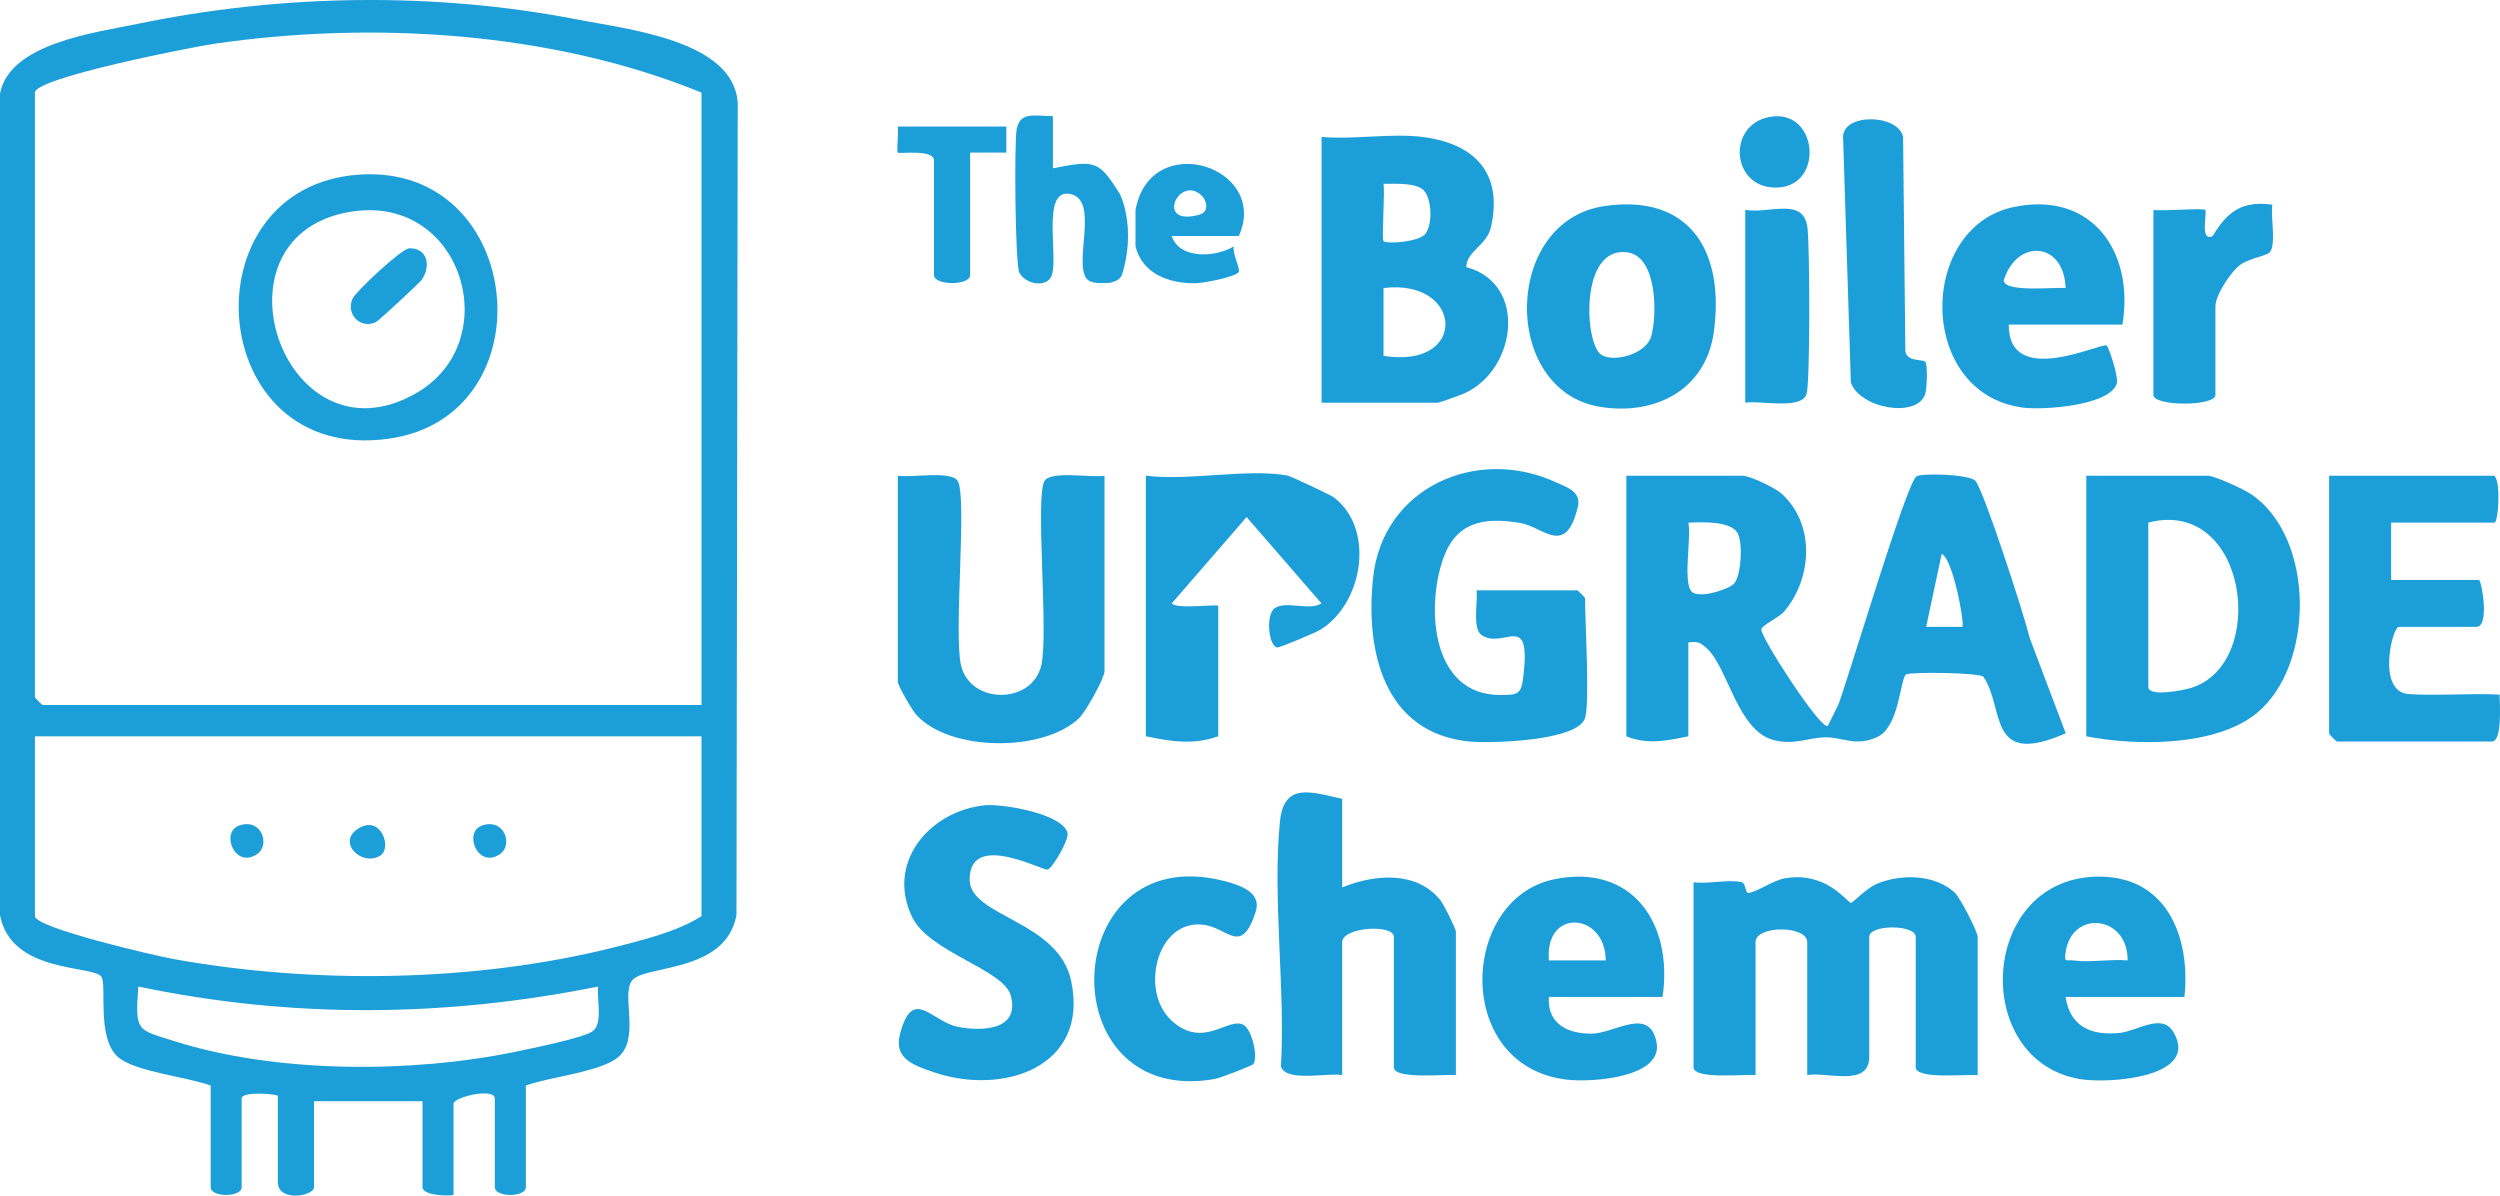
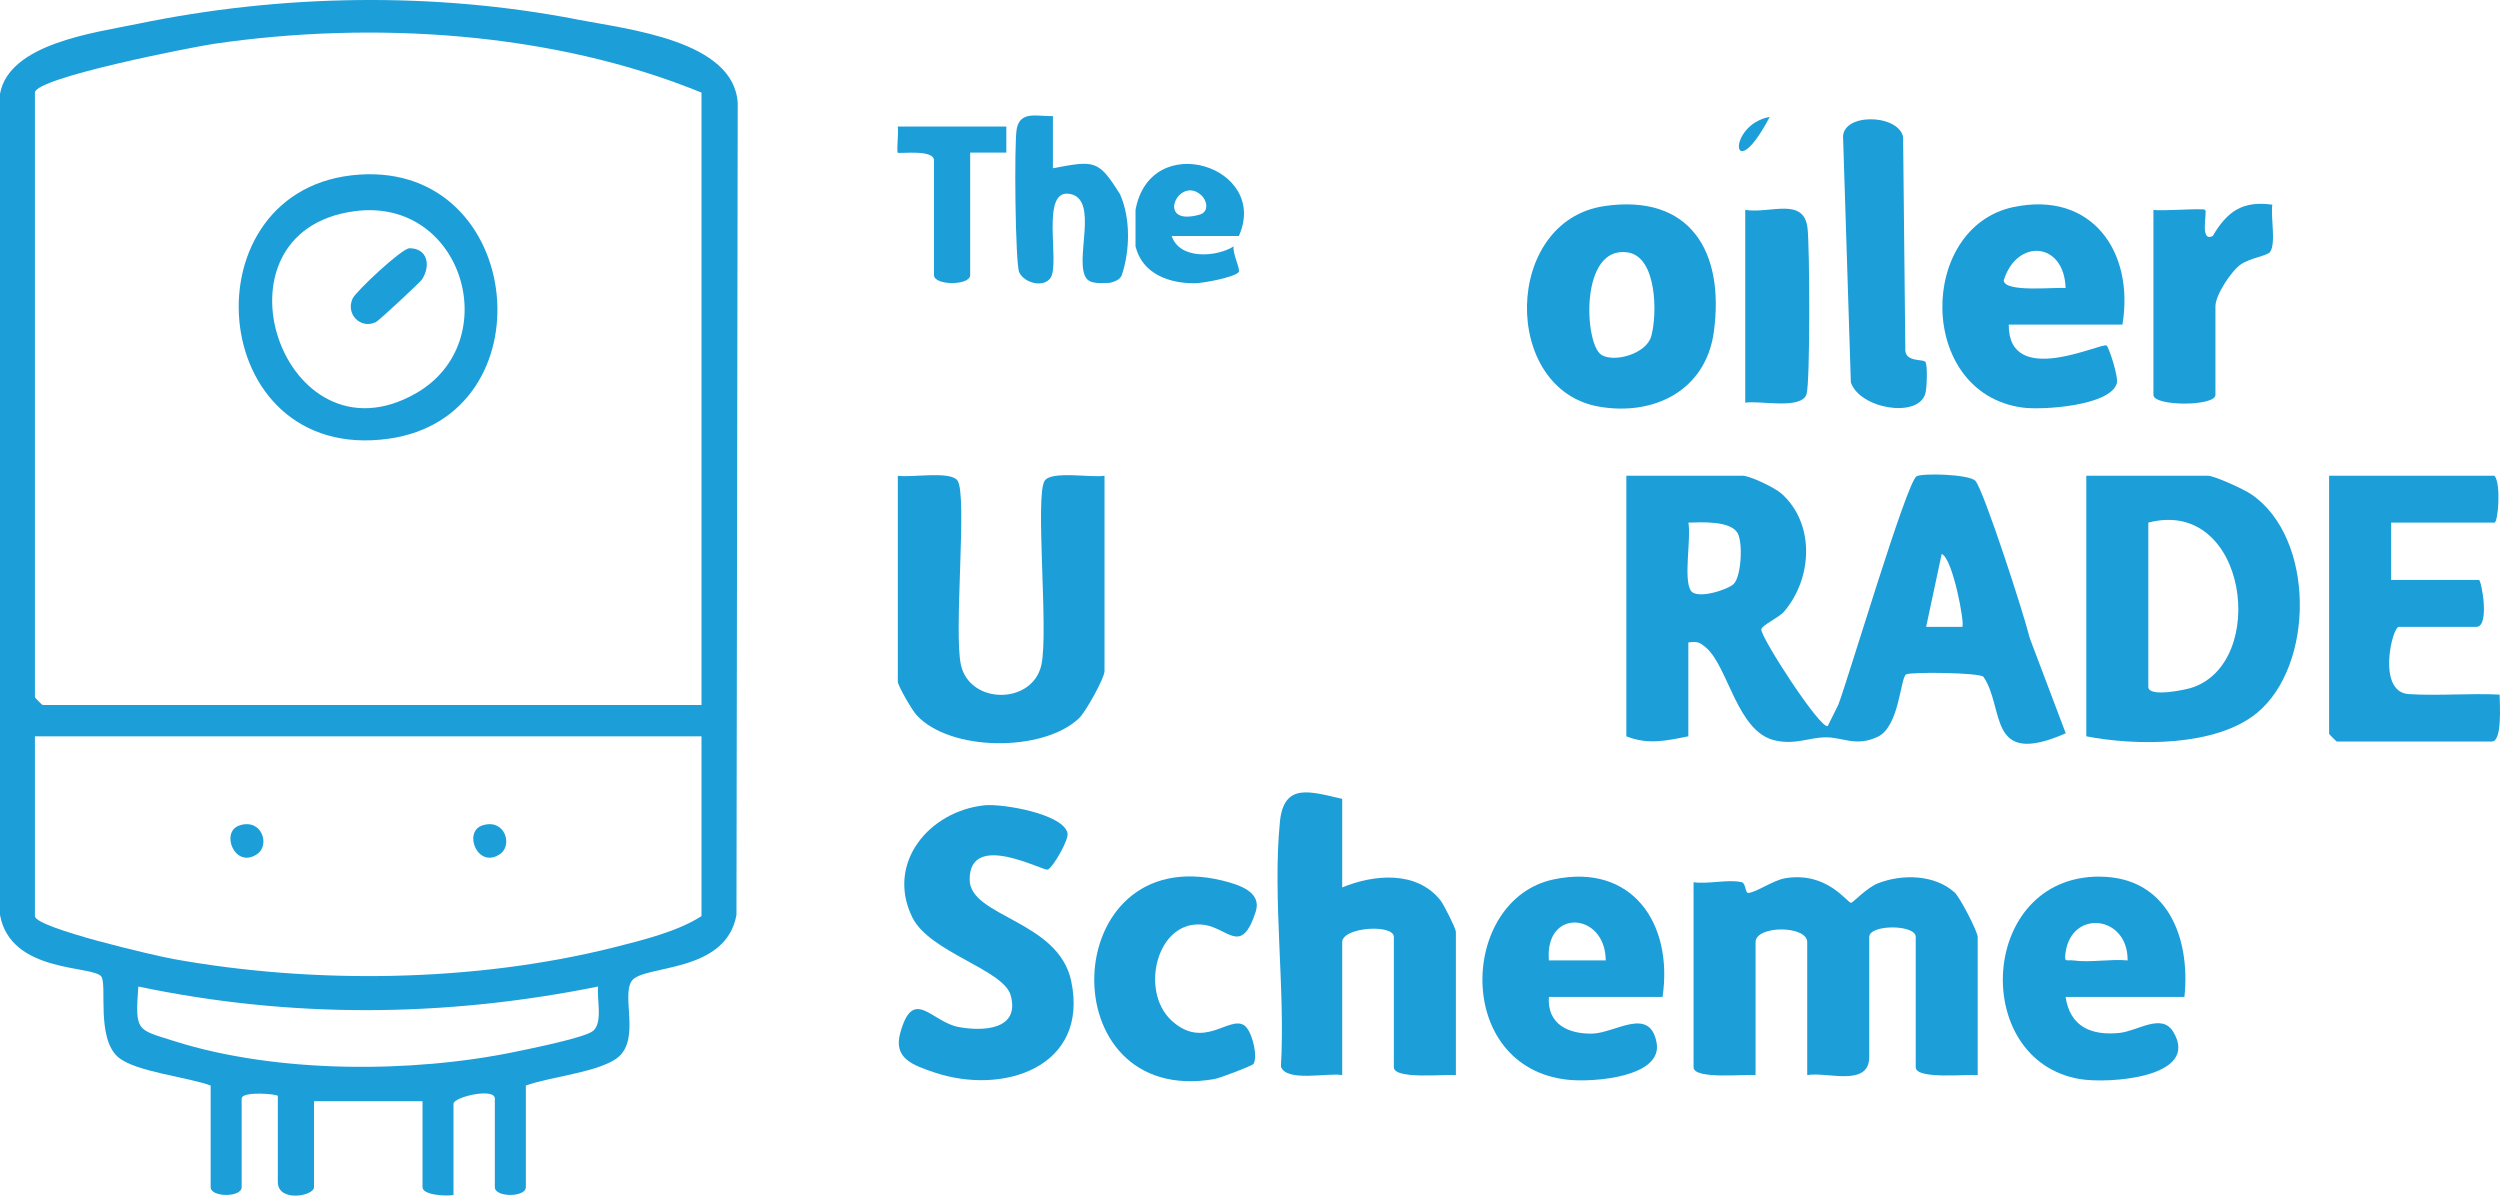
<svg xmlns="http://www.w3.org/2000/svg" width="92" height="44" viewBox="0 0 92 44" fill="none">
  <path d="M72.781 39.563C72.376 39.525 70.499 39.732 70.499 39.275V34.48C70.499 34.012 68.788 34.012 68.788 34.48V38.892C68.788 40.021 67.242 39.433 66.506 39.563V34.672C66.506 34.047 64.605 34.047 64.605 34.672V39.563C64.2 39.525 62.323 39.732 62.323 39.275V32.466C62.858 32.545 63.612 32.347 64.097 32.466C64.246 32.503 64.225 32.856 64.325 32.859C64.586 32.867 65.249 32.392 65.695 32.319C67.242 32.062 67.972 33.224 68.121 33.224C68.182 33.224 68.695 32.668 69.111 32.505C69.996 32.159 71.197 32.179 71.929 32.842C72.133 33.026 72.779 34.292 72.779 34.478V39.561L72.781 39.563Z" fill="#1C9ED9" />
-   <path d="M58.33 26.425C58.068 27.278 54.82 27.364 54.054 27.286C50.924 26.962 50.239 23.96 50.532 21.244C50.888 17.937 54.341 16.414 57.24 17.74C57.657 17.93 58.201 18.089 58.064 18.657C57.613 20.517 56.801 19.387 55.942 19.244C54.596 19.019 53.576 19.207 53.103 20.575C52.468 22.406 52.698 25.573 55.194 25.575C55.86 25.575 55.978 25.565 56.058 24.898C56.356 22.42 55.33 23.935 54.516 23.365C54.179 23.129 54.388 22.14 54.337 21.724H58.045C58.066 21.724 58.33 21.99 58.33 22.011C58.33 22.899 58.509 25.843 58.33 26.423V26.425Z" fill="#1C9ED9" />
  <path d="M40.646 17.506V24.698C40.646 24.953 39.958 26.194 39.705 26.434C38.38 27.687 34.957 27.664 33.725 26.311C33.567 26.139 33.04 25.235 33.04 25.084V17.508C33.535 17.586 34.982 17.316 35.238 17.688C35.603 18.217 35.092 23.252 35.362 24.468C35.687 25.937 37.997 25.941 38.323 24.468C38.593 23.252 38.081 18.217 38.446 17.688C38.703 17.316 40.15 17.588 40.644 17.508L40.646 17.506Z" fill="#1C9ED9" />
  <path d="M49.393 29.398V32.658C50.551 32.179 52.133 32.025 53.01 33.134C53.137 33.295 53.576 34.171 53.576 34.288V39.563C53.171 39.525 51.294 39.732 51.294 39.275V34.48C51.294 33.995 49.393 34.114 49.393 34.672V39.563C48.876 39.467 47.328 39.833 47.138 39.248C47.305 36.375 46.824 33.069 47.1 30.249C47.244 28.776 48.233 29.137 49.393 29.398Z" fill="#1C9ED9" />
  <path d="M91.796 17.506C92.047 17.794 91.929 19.232 91.796 19.232H87.993V21.342H91.226C91.315 21.342 91.636 23.068 91.131 23.068H88.278C88.031 23.068 87.459 25.462 88.636 25.542C89.701 25.613 90.906 25.506 91.986 25.561C91.986 25.88 92.095 27.288 91.701 27.288H85.997C85.976 27.288 85.711 27.021 85.711 27V17.506H91.796Z" fill="#1C9ED9" />
-   <path d="M47.397 17.506C47.488 17.523 48.965 18.212 49.081 18.3C50.597 19.443 50.178 22.159 48.623 23.154C48.429 23.279 47.1 23.833 47.012 23.826C46.683 23.799 46.569 22.625 46.908 22.383C47.319 22.092 48.186 22.493 48.63 22.205L45.875 19.027L43.12 22.205C43.331 22.439 44.83 22.213 44.83 22.299V27.094C43.919 27.426 43.082 27.284 42.167 27.094V17.504C43.711 17.709 45.947 17.226 47.397 17.504V17.506Z" fill="#1C9ED9" />
  <path d="M36.231 29.635C36.889 29.566 39.154 29.954 39.287 30.671C39.33 30.903 38.769 31.899 38.56 32C38.404 32.075 35.674 30.554 35.683 32.372C35.691 33.744 38.948 33.867 39.42 36.101C40.089 39.275 36.91 40.322 34.377 39.463C33.575 39.191 32.879 38.944 33.126 38.027C33.597 36.277 34.278 37.607 35.271 37.793C36.159 37.959 37.541 37.912 37.195 36.634C36.936 35.675 34.2 35.048 33.571 33.755C32.595 31.757 34.196 29.848 36.231 29.635Z" fill="#1C9ED9" />
  <path d="M46.132 39.151C46.092 39.216 44.894 39.674 44.691 39.709C38.594 40.769 38.904 30.919 44.985 32.405C45.639 32.566 46.444 32.837 46.208 33.558C45.678 35.18 45.202 34.154 44.303 34.033C42.582 33.801 41.922 36.462 43.111 37.555C44.299 38.648 45.217 37.378 45.78 37.727C46.067 37.906 46.301 38.871 46.13 39.149L46.132 39.151Z" fill="#1C9ED9" />
  <path d="M70.851 13.313C70.941 13.409 70.914 14.305 70.847 14.504C70.551 15.404 68.425 15.033 68.111 14.067L67.828 5.127C67.708 4.149 69.83 4.17 70.034 5.031L70.115 12.81C70.07 13.344 70.747 13.202 70.851 13.313Z" fill="#1C9ED9" />
  <path d="M79.246 7.724C79.568 7.778 81.078 7.649 81.15 7.724C81.237 7.812 80.935 8.936 81.431 8.683C81.962 7.776 82.528 7.381 83.622 7.532C83.553 7.969 83.766 8.955 83.538 9.272C83.435 9.414 82.817 9.49 82.468 9.726C82.118 9.962 81.528 10.852 81.528 11.272V14.533C81.528 14.959 79.246 14.959 79.246 14.533V7.724Z" fill="#1C9ED9" />
  <path d="M64.225 14.82V7.724C65.137 7.872 66.375 7.237 66.516 8.386C66.6 9.07 66.617 14.084 66.48 14.506C66.29 15.091 64.742 14.725 64.225 14.82Z" fill="#1C9ED9" />
  <path d="M40.836 10.409C40.568 10.409 40.137 10.476 39.969 10.229C39.528 9.582 40.441 7.382 39.406 7.143C38.248 6.874 39.028 9.684 38.659 10.227C38.406 10.599 37.697 10.419 37.509 10.025C37.36 9.719 37.319 5.265 37.414 4.751C37.541 4.053 38.195 4.296 38.747 4.271V6.191C40.3 5.898 40.424 5.884 41.218 7.15C41.612 8.042 41.582 9.222 41.285 10.116C41.222 10.302 41.011 10.363 40.838 10.411L40.836 10.409Z" fill="#1C9ED9" />
  <path d="M37.033 4.655V5.616H35.702V10.123C35.702 10.515 34.371 10.515 34.371 10.123V5.904C34.371 5.48 33.09 5.668 33.038 5.618C32.987 5.568 33.075 4.87 33.038 4.657H37.032L37.033 4.655Z" fill="#1C9ED9" />
-   <path d="M65.126 4.302C66.892 3.98 67.147 6.817 65.43 6.901C63.713 6.985 63.515 4.597 65.126 4.302Z" fill="#1C9ED9" />
+   <path d="M65.126 4.302C63.713 6.985 63.515 4.597 65.126 4.302Z" fill="#1C9ED9" />
  <path d="M74.683 23.452L74.339 23.762L74.622 26.194L74.434 26.131C73.565 23.25 71.958 23.246 69.437 24.238C69.222 25.943 68.708 26.492 67.893 25.884L67.645 25.945L67.263 26.712C67.027 26.902 64.791 23.459 64.816 23.16C64.829 23.012 65.472 22.723 65.658 22.502C66.691 21.286 66.809 19.291 65.563 18.168C65.314 17.943 64.388 17.506 64.128 17.506H59.849V27.096C60.656 27.416 61.323 27.257 62.131 27.096V23.643C62.464 23.596 62.549 23.632 62.791 23.841C63.599 24.545 63.928 26.927 65.308 27.245C66.065 27.42 66.548 27.144 67.17 27.134C67.817 27.123 68.288 27.493 69.094 27.117C69.899 26.741 69.927 24.961 70.144 24.819C70.3 24.718 72.884 24.75 72.992 24.909C73.787 26.06 73.106 28.264 76.019 26.985L74.683 23.452ZM63.801 21.489C63.595 21.697 62.441 22.076 62.221 21.735C61.945 21.309 62.239 19.819 62.133 19.232C62.61 19.218 63.675 19.157 63.941 19.614C64.145 19.963 64.082 21.207 63.801 21.489Z" fill="#1C9ED9" />
-   <path d="M53.959 9.832C53.976 9.229 54.715 9.036 54.869 8.355C55.32 6.352 54.246 5.276 52.342 5.039C51.196 4.895 49.811 5.144 48.634 5.039V14.82H52.913C52.968 14.82 53.753 14.537 53.898 14.471C55.799 13.612 56.236 10.438 53.959 9.83V9.832ZM50.914 6.765C51.313 6.769 52.101 6.709 52.392 7.003C52.686 7.302 52.732 8.251 52.454 8.606C52.213 8.913 51.023 8.982 50.914 8.877C50.84 8.802 50.969 7.108 50.914 6.765ZM50.914 13.096V10.601C53.846 10.235 54.057 13.597 50.914 13.096Z" fill="#1C9ED9" />
  <path d="M82.848 18.191C82.576 18.004 81.49 17.506 81.245 17.506H76.776V27.096C78.604 27.453 81.54 27.483 83.055 26.237C85.187 24.483 85.2 19.79 82.848 18.191ZM80.623 25.318C80.362 25.396 79.058 25.669 79.058 25.274V19.232C82.711 18.277 83.506 24.436 80.623 25.318Z" fill="#1C9ED9" />
  <path d="M59.045 7.584C55.31 8.121 55.24 14.345 58.851 14.966C60.865 15.313 62.774 14.372 63.069 12.214C63.472 9.27 62.207 7.127 59.047 7.582L59.045 7.584ZM60.762 12.383C60.58 13.023 59.406 13.351 58.933 13.06C58.3 12.668 58.121 9.017 59.904 9.289C60.983 9.454 60.992 11.577 60.764 12.383H60.762Z" fill="#1C9ED9" />
  <path d="M74.101 7.618C70.568 8.363 70.54 14.456 74.415 14.997C75.158 15.101 77.636 14.936 77.896 14.118C77.974 13.873 77.603 12.776 77.525 12.716C77.349 12.586 73.905 14.308 73.922 11.945H78.106C78.552 9.249 76.965 7.016 74.101 7.62V7.618ZM73.738 10.315C74.221 8.763 75.964 8.894 76.014 10.601C75.622 10.559 73.753 10.777 73.738 10.315Z" fill="#1C9ED9" />
  <path d="M74.683 23.452C74.521 22.717 72.987 17.997 72.692 17.692C72.456 17.45 70.724 17.402 70.526 17.531C70.155 17.772 68.031 24.93 67.647 25.945C67.835 26.438 68.377 26.676 68.859 26.501C68.923 26.478 69.606 25.45 69.646 25.352C69.802 24.967 69.429 24.545 69.929 24.317C70.053 24.261 72.468 24.037 72.646 24.064C73.903 24.24 73.316 27.009 75.063 26.518L74.683 23.45L74.683 23.452ZM72.213 23.068H70.882L71.454 20.385C71.865 20.544 72.312 22.968 72.213 23.068Z" fill="#1C9ED9" />
  <path d="M61.182 36.686C61.58 33.989 60.066 31.753 57.178 32.361C53.709 33.09 53.481 39.268 57.685 39.734C58.623 39.837 61.205 39.645 60.962 38.364C60.707 37.026 59.441 38.013 58.608 38.036C57.718 38.059 56.931 37.693 56.999 36.688H61.182V36.686ZM59.091 35.343H56.999C56.839 33.397 59.085 33.573 59.091 35.343Z" fill="#1C9ED9" />
  <path d="M77.25 32.259C72.825 32.261 72.492 39.016 76.533 39.709C77.596 39.891 80.999 39.655 79.973 37.967C79.547 37.269 78.663 37.946 77.988 38.013C76.966 38.113 76.179 37.791 76.014 36.688H80.387C80.617 34.488 79.746 32.259 77.25 32.261V32.259ZM76.295 35.345C76.042 35.309 75.959 35.449 76.012 35.058C76.234 33.45 78.315 33.68 78.296 35.343C77.662 35.284 76.906 35.432 76.295 35.343V35.345Z" fill="#1C9ED9" />
  <path d="M41.787 9.066C42.038 10.087 43.034 10.432 43.974 10.424C44.293 10.422 45.455 10.194 45.584 10.012C45.658 9.908 45.341 9.304 45.4 9.066C44.809 9.448 43.42 9.586 43.118 8.685H45.59C46.731 6.128 42.337 4.73 41.787 7.724M44.213 7.189C44.421 7.379 44.502 7.799 44.147 7.898C42.481 8.37 43.375 6.416 44.213 7.189Z" fill="#1C9ED9" />
  <path d="M21.255 0.719C15.948 -0.309 10.344 -0.217 5.054 0.88C3.465 1.208 0.333 1.605 0 3.454V33.669C0.392 35.844 3.459 35.51 3.735 35.946C3.938 36.266 3.548 38.18 4.333 38.89C4.946 39.442 6.929 39.636 7.752 39.949V43.689C7.752 44.068 8.893 44.07 8.893 43.689V40.428C8.893 40.142 10.224 40.259 10.224 40.332V43.497C10.224 44.254 11.555 44.017 11.555 43.689V40.524H15.549V43.689C15.549 43.982 16.417 44.026 16.689 43.976V40.62C16.689 40.368 18.21 40.014 18.21 40.428V43.689C18.21 44.07 19.351 44.068 19.351 43.689V39.949C20.19 39.63 22.133 39.45 22.768 38.888C23.546 38.199 22.873 36.667 23.242 36.105C23.649 35.485 26.708 35.857 27.102 33.669L27.148 3.794C27.014 1.49 23.113 1.08 21.257 0.721L21.255 0.719ZM21.825 37.937C21.523 38.19 19.513 38.59 18.973 38.704C15.145 39.498 10.175 39.504 6.423 38.316C5.037 37.877 4.967 37.983 5.09 36.304C10.719 37.486 16.379 37.44 22.012 36.304C21.953 36.755 22.196 37.628 21.825 37.938V37.937ZM25.815 33.713C24.94 34.281 23.624 34.603 22.584 34.866C17.475 36.147 11.557 36.226 6.376 35.291C5.744 35.178 1.285 34.148 1.285 33.713V27.096H25.815V33.713ZM25.815 25.945H1.571C1.55 25.945 1.285 25.678 1.285 25.657V3.408C1.285 2.86 7.115 1.724 7.872 1.613C13.704 0.758 20.342 1.166 25.815 3.408V25.945Z" fill="#1C9ED9" />
  <path d="M13.23 6.425C6.788 6.851 7.522 17.086 14.295 16.146C20.222 15.323 19.338 6.021 13.23 6.425ZM15.301 14.477C10.418 17.258 7.469 8.537 13.029 7.774C17.047 7.223 18.616 12.588 15.301 14.477Z" fill="#1C9ED9" />
-   <path d="M14.001 31.482C14.421 31.212 14.044 30.044 13.267 30.445C12.306 30.942 13.31 31.925 14.001 31.482Z" fill="#1C9ED9" />
  <path d="M9.473 31.423C9.941 31.093 9.639 30.109 8.817 30.374C8.087 30.61 8.648 32.006 9.473 31.423Z" fill="#1C9ED9" />
  <path d="M18.41 31.423C18.878 31.093 18.576 30.109 17.754 30.374C17.024 30.61 17.585 32.006 18.41 31.423Z" fill="#1C9ED9" />
  <path d="M13.831 11.855C13.936 11.807 15.461 10.388 15.524 10.292C15.872 9.763 15.722 9.132 15.069 9.136C14.786 9.136 13.09 10.731 12.974 10.99C12.719 11.556 13.259 12.122 13.831 11.855Z" fill="#1C9ED9" />
</svg>